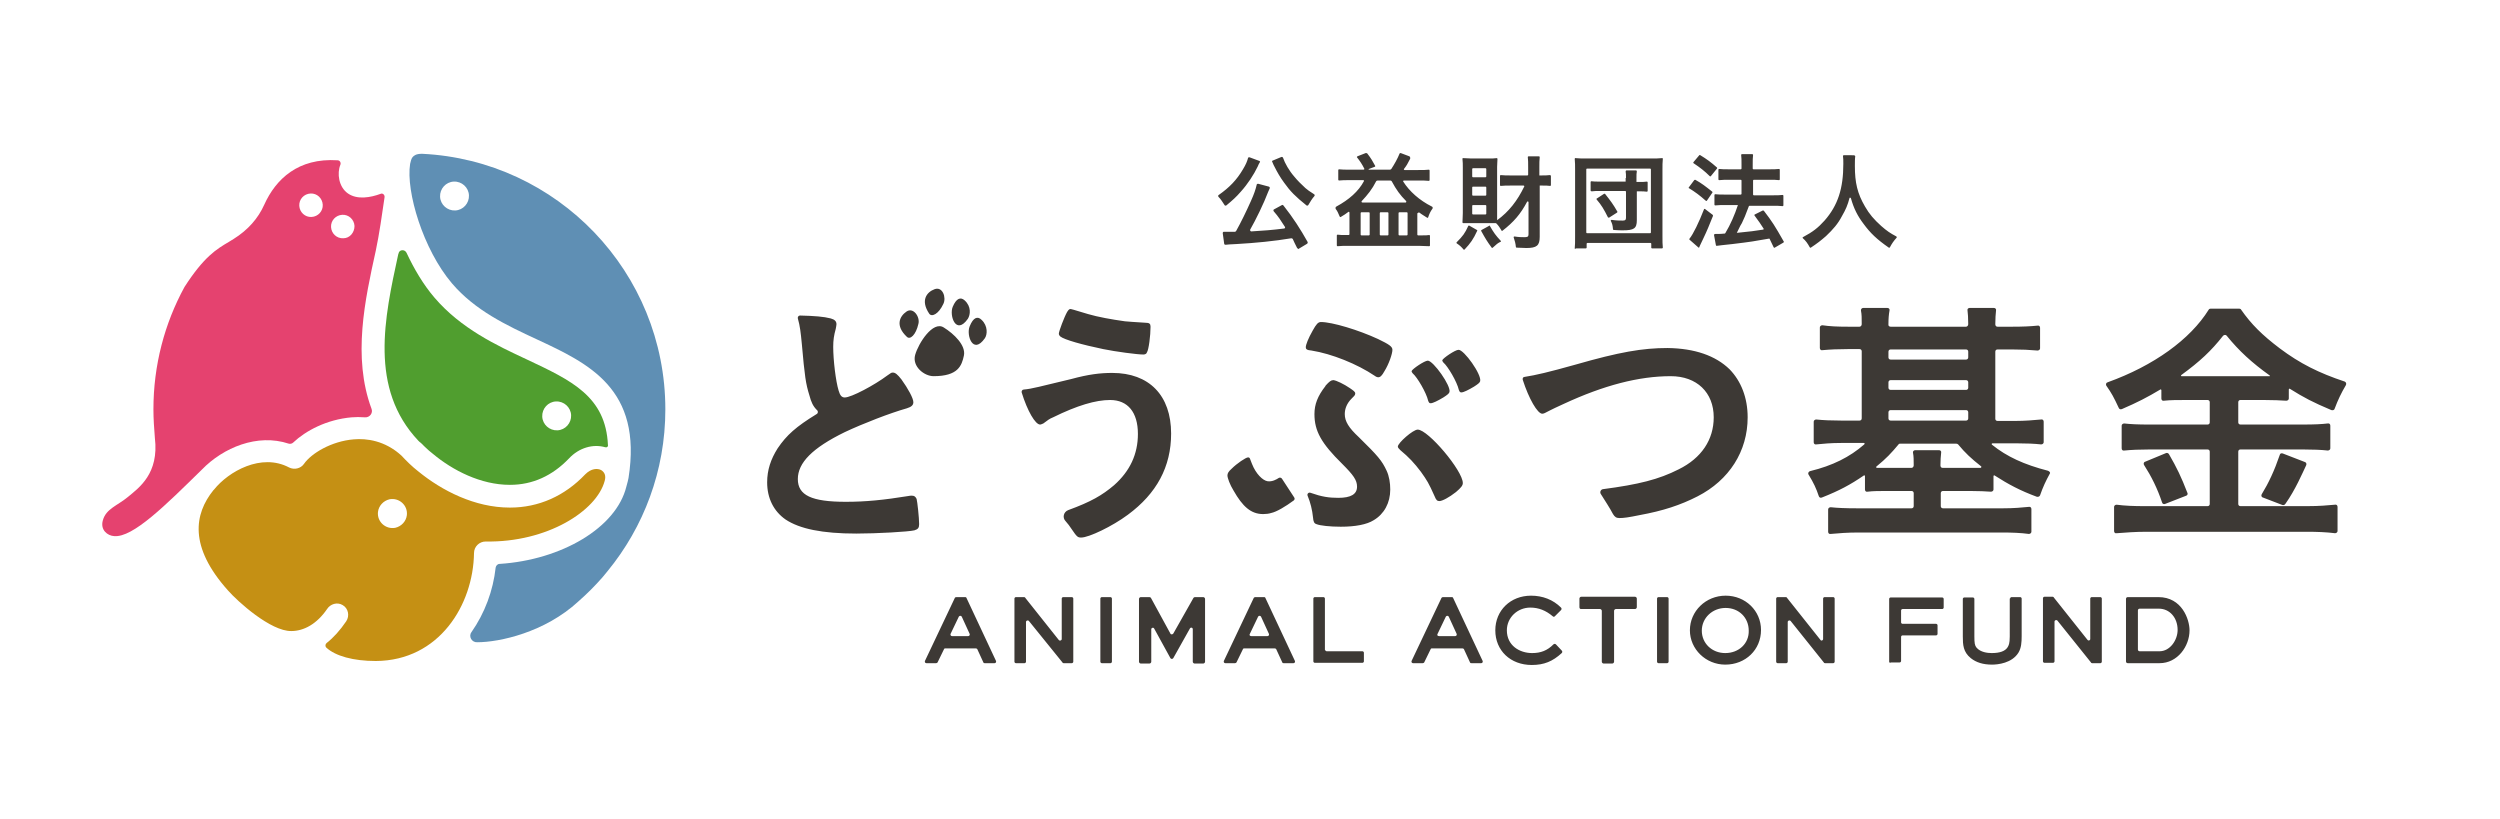
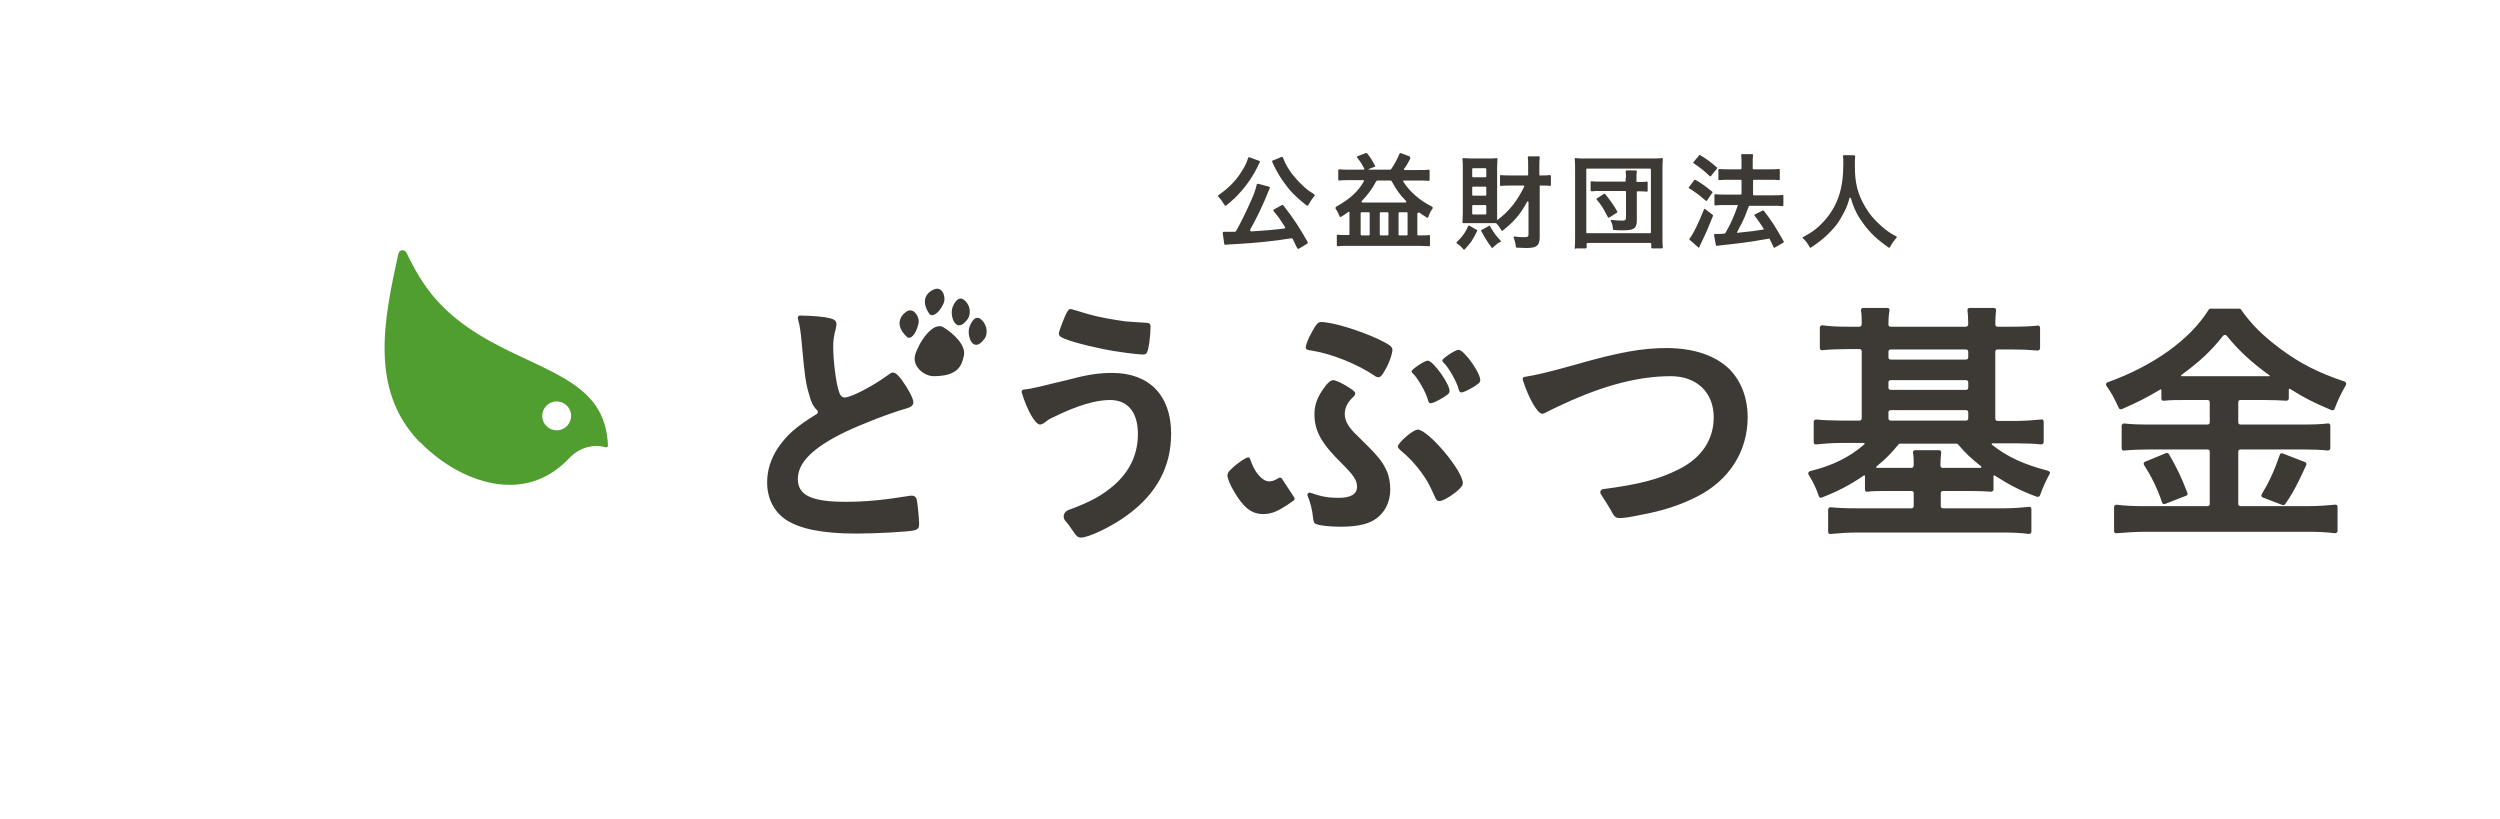
<svg xmlns="http://www.w3.org/2000/svg" version="1.1" x="0px" y="0px" viewBox="0 0 692.5 226.8" style="enable-background:new 0 0 692.5 226.8;" xml:space="preserve">
  <style type="text/css">
	.st0{fill:none;}
	.st1{fill:#509E2F;}
	.st2{fill:#C59014;}
	.st3{fill:#5F8FB4;}
	.st4{fill:#E5426F;}
	.st5{fill:#3D3935;}
	.st6{display:none;}
	.st7{display:inline;}
</style>
  <g id="RGB">
    <g>
      <rect x="0" class="st0" width="692.5" height="226.8" />
      <g>
        <g>
          <path class="st1" d="M115.9,122.1c0.2,0.2,0.4,0.4,0.7,0.6c0.7,0.7,1.4,1.4,2.2,2.1c0.4,0.3,0.7,0.6,1.1,0.9l0,0      c5.5,4.6,13.3,8.6,21.3,8.6c0,0,0.1,0,0.1,0c6.2,0,11.7-2.5,16.3-7.3c2.8-3,6.7-4.1,10.1-3.1c0.4,0.1,0.8-0.2,0.7-0.6      c-0.6-13.5-10.1-17.9-22.4-23.7c-8.6-4-18.3-8.6-25.6-17.1c-3.1-3.6-5.7-8-7.8-12.5c-0.5-1-2-0.9-2.2,0.2l-0.1,0.3      C106.5,88,102.2,107.6,115.9,122.1z M154,111.2c2.2-0.1,4.1,1.6,4.2,3.8c0.1,2.2-1.6,4.1-3.8,4.2c-2.2,0.1-4.1-1.6-4.2-3.8      C150.1,113.2,151.8,111.3,154,111.2z" />
-           <path class="st2" d="M134.5,150c17.1,0.3,30.8-8.5,33-16.8c0.4-1.4,0-2.4-1-3c-1-0.5-2.7-0.5-4.4,1.2c-5.7,6-12.9,9.2-20.8,9.2      c0,0-0.1,0-0.1,0c-9.7,0-18.8-4.7-25.3-10l0,0c-1.8-1.4-3.3-2.9-4.7-4.4c-4.6-4.2-9.7-4.8-13.2-4.5c-6.2,0.5-11.8,3.9-13.8,6.8      c-0.9,1.3-2.7,1.7-4.1,1c-7.7-4.1-16.8,1.1-20.8,6.1l-0.2,0.2c-5.3,6.6-6.8,15.6,4,27.7c2.7,3.1,11.9,11.4,17.6,11.3      c3.5,0,7.1-2,9.9-6.1c0.9-1.4,2.8-2,4.3-1.1c1.6,0.9,2,3,1,4.5c-1.7,2.5-3.5,4.5-5.4,6c-0.4,0.3-0.5,0.9-0.1,1.3      c2.5,2.3,7.4,3.7,13.7,3.7c17.6-0.1,27-15.6,27.2-29.9C131.3,151.4,132.8,150,134.5,150z M109.5,146.2c-2.7,0.5-5.1-1.7-4.8-4.4      c0.2-1.7,1.5-3.1,3.2-3.5c2.7-0.5,5.1,1.7,4.8,4.4C112.5,144.4,111.2,145.8,109.5,146.2z" />
-           <path class="st3" d="M168.3,158.2c10-12.2,16-27.8,16-44.8c0-38-29.9-69-67.4-70.8c-1.7,0-2.2,0.5-2.6,0.9c0,0,0,0,0,0      c0,0,0,0,0,0l0,0c-0.4,0.5-0.5,1.1-0.7,1.9c-1.2,7.6,3.6,23.7,11.6,33.1c6.4,7.5,15.1,11.6,23.5,15.5      c14.4,6.7,29.3,13.7,25.4,38.4c-0.1,0.5-0.3,1.4-0.6,2.4c-2.8,11.4-18,20.3-35.1,21.4c-0.6,0-1,0.5-1.1,1      c-0.7,6.4-3,12.6-6.7,17.9c-0.9,1.2,0.1,2.9,1.6,2.8c0,0,0,0,0,0c6.1,0,18.7-2.7,28-11.3c2.4-2.1,4.6-4.3,6.7-6.7      C167.2,159.5,168.3,158.2,168.3,158.2z M126.1,58.3c-2.2,0.1-4.1-1.6-4.2-3.8c-0.1-2.2,1.6-4.1,3.8-4.2c2.2-0.1,4.1,1.6,4.2,3.8      C130,56.3,128.3,58.2,126.1,58.3z" />
-           <path class="st4" d="M105.4,53.7c-2.7,1-6.4,1.7-9-0.1c-2.6-1.8-3.1-5.6-2.1-8c0.2-0.6-0.2-1.2-0.8-1.2      c-10.9-0.7-17.1,5.2-20.3,12.3c-1.7,3.8-4.5,7-8.5,9.5c-0.4,0.3-0.9,0.5-1.3,0.8c-3.4,2-6.9,4.1-12.3,12.5l0,0l0,0      c-5.5,10.1-8.6,21.6-8.6,33.9c0,2.7,0.2,5.3,0.4,7.9l0,0l0,0c1.2,9.9-4.4,13.8-7.4,16.3c-3,2.5-6.1,3.3-7,6.5      c-0.8,2.7,1.3,4.3,3.1,4.4c5.2,0.5,14.3-8.6,24.3-18.4l0,0c5.9-6.1,15.4-10.1,24.1-7.2c0.4,0.1,0.9,0,1.2-0.3      c3.5-3.3,9.3-6.4,16.2-7c1.1-0.1,2.4-0.1,3.7,0c1.3,0.1,2.3-1.2,1.8-2.4c-5.3-14.3-1.8-30.2,1.2-43.8c0.9-4.2,1.8-10.4,2.4-14.6      C106.7,54,106,53.4,105.4,53.7z M86.3,60.1c-1.8,0.1-3.3-1.3-3.4-3.1c-0.1-1.8,1.3-3.3,3.1-3.4c1.8-0.1,3.3,1.3,3.4,3.1      C89.5,58.5,88.1,60,86.3,60.1z M95.1,66c-1.8,0.1-3.3-1.3-3.4-3.1c-0.1-1.8,1.3-3.3,3.1-3.4c1.8-0.1,3.3,1.3,3.4,3.1      C98.2,64.4,96.9,66,95.1,66z" />
        </g>
        <g>
          <path class="st5" d="M348.9,44.6c0.1,0.1,0.2,0.2,0.1,0.3c-0.2,0.3-0.5,0.9-0.6,1.2c-1.1,2.3-2.8,4.9-4.7,7      c-1.3,1.5-2.2,2.3-4,3.8c-0.2,0.1-0.4,0.1-0.5-0.1c-0.6-0.9-1-1.6-1.7-2.3c-0.1-0.2-0.1-0.4,0.1-0.5c3-2.1,5-4.2,6.7-7.1      c0.8-1.3,1.2-2.3,1.4-3.1c0-0.2,0.3-0.3,0.5-0.2L348.9,44.6z M359.3,68.7c-0.6-1.2-0.9-1.8-1.2-2.5c-0.1-0.1-0.2-0.2-0.4-0.2      c-4.8,0.8-9.9,1.3-15.2,1.6c-1.8,0.1-2.3,0.1-3,0.2c-0.2,0-0.4-0.1-0.4-0.3l-0.4-2.9c0-0.2,0.1-0.4,0.3-0.4c0.5,0,1.1,0,1.7,0      c0.6,0,0.8,0,1.4,0c0.1,0,0.2-0.1,0.3-0.2c1.4-2.5,2.8-5.4,4.1-8.3c0.9-2,1.3-3.2,1.6-4.5c0-0.2,0.2-0.3,0.4-0.3l3,0.8      c0.2,0.1,0.3,0.3,0.2,0.5c-0.1,0.2-0.2,0.4-0.4,0.9c-1.2,3.2-3.5,7.9-5,10.5c-0.1,0.2,0.1,0.5,0.3,0.5c3.5-0.2,5.9-0.4,9.1-0.8      c0.2,0,0.4-0.3,0.2-0.5c-1.1-1.7-1.7-2.7-3.1-4.3c-0.1-0.2-0.1-0.4,0.1-0.5l2.2-1.2c0.1-0.1,0.3,0,0.4,0.1      c2.7,3.4,4.8,6.7,6.7,10.1c0.1,0.2,0,0.4-0.1,0.5l-2.5,1.5C359.6,68.9,359.4,68.8,359.3,68.7z M354.9,43.5      c0.2-0.1,0.4,0,0.5,0.2c0.5,1.5,1.7,3.6,3.1,5.2c0.9,1.1,1.9,2.1,3.1,3.2c0.7,0.6,1,0.8,2.4,1.7c0.2,0.1,0.2,0.4,0.1,0.5      c-0.7,0.8-1.1,1.5-1.7,2.5c-0.1,0.2-0.4,0.2-0.5,0.1c-3-2.4-4.5-3.9-6.2-6.3c-1.1-1.5-1.9-2.9-2.6-4.3c-0.1-0.1-0.5-1-0.7-1.5      c-0.1-0.1,0-0.3,0.1-0.3L354.9,43.5z M409.2,63.9c-1.1,2.4-1.9,3.5-3.5,5.2c-0.1,0.1-0.3,0.1-0.3,0c-0.6-0.7-1-1.1-1.9-1.7      c-0.1-0.1-0.1-0.2,0-0.3c1.7-1.7,2.3-2.5,3.2-4.5c0.1-0.1,0.2-0.2,0.3-0.1l2.1,1.2C409.2,63.7,409.2,63.8,409.2,63.9z       M418.5,51.4c-1,0-2,0-2.8,0.1c-0.1,0-0.2-0.1-0.2-0.2v-2.6c0-0.1,0.1-0.2,0.2-0.2c0.9,0.1,1.7,0.1,2.8,0.1h4.6      c0.1,0,0.2-0.1,0.2-0.2v-2.1c0-1.2,0-2-0.1-2.8c0-0.1,0.1-0.2,0.2-0.2h2.9c0.1,0,0.2,0.1,0.2,0.2c-0.1,0.9-0.1,1.7-0.1,2.8v2.3      h0.5c1,0,1.7,0,2.4-0.1c0.1,0,0.3,0.1,0.3,0.2v2.6c0,0.1-0.1,0.2-0.2,0.2c-0.6-0.1-1.3-0.1-2.3-0.1h-0.6v14.2      c0,2.4-0.8,3.1-3.7,3.1c-0.6,0-1.9-0.1-2.7-0.1c-0.1,0-0.2-0.1-0.2-0.2c-0.1-1-0.3-1.7-0.6-2.6c-0.1-0.2,0.1-0.3,0.2-0.3      c1.2,0.2,2.1,0.2,2.7,0.2c0.9,0,1.2-0.1,1.2-0.8v-8.9c0-0.2-0.3-0.3-0.4-0.1c-1.8,3.4-3.7,5.6-6.8,8c-0.1,0.1-0.3,0.1-0.3-0.1      c-0.5-0.8-0.8-1.3-1.4-1.9c0,0-0.1-0.1-0.2-0.1c-0.4,0-1,0-1.6,0h-5.6c-0.9,0-1.3,0-1.8,0c-0.1,0-0.2-0.1-0.2-0.2      c0-0.6,0.1-1.6,0.1-2.6V46.4c0-1,0-1.4-0.1-2.4c0-0.1,0.1-0.3,0.2-0.2c0.8,0,1.5,0.1,2.2,0.1h4.9c0.9,0,1.6,0,2.2-0.1      c0.1,0,0.2,0.1,0.2,0.2c0,0.6-0.1,1.4-0.1,2.2v13.4c0,0.7,0,0.9,0,1.4c3.3-2.4,5.6-5.4,7.5-9.3c0.1-0.1,0-0.3-0.2-0.3H418.5z       M408,49.1h3.5c0.1,0,0.2-0.1,0.2-0.2v-2.1c0-0.1-0.1-0.2-0.2-0.2H408c-0.1,0-0.2,0.1-0.2,0.2v2.1C407.8,49,407.9,49.1,408,49.1      z M408,54.2h3.5c0.1,0,0.2-0.1,0.2-0.2v-2.1c0-0.1-0.1-0.2-0.2-0.2H408c-0.1,0-0.2,0.1-0.2,0.2V54      C407.8,54.1,407.9,54.2,408,54.2z M408,59.4h3.5c0.1,0,0.2-0.1,0.2-0.2V57c0-0.1-0.1-0.2-0.2-0.2H408c-0.1,0-0.2,0.1-0.2,0.2      v2.2C407.8,59.3,407.9,59.4,408,59.4z M412.7,62.6c1.1,1.9,1.6,2.6,3,4.1c0.1,0.1,0.1,0.3-0.1,0.3c-0.8,0.4-1,0.6-2.1,1.6      c-0.1,0.1-0.3,0.1-0.3,0c-1.2-1.6-1.8-2.6-2.9-4.6c-0.1-0.1,0-0.2,0.1-0.3l2-1.1C412.6,62.4,412.7,62.5,412.7,62.6z M436.4,69      c-0.1,0-0.2-0.1-0.2-0.2c0.1-0.8,0.1-1.8,0.1-3.5V47.1c0-1.2,0-2.2-0.1-3.1c0-0.1,0.1-0.3,0.2-0.2c0.9,0.1,1.8,0.1,3.1,0.1h17.8      c1.3,0,2.2,0,3.1-0.1c0.1,0,0.3,0.1,0.2,0.2c-0.1,1-0.1,1.8-0.1,3.1v18.1c0,1.6,0,2.6,0.1,3.4c0,0.1-0.1,0.2-0.2,0.2h-2.8      c-0.1,0-0.2-0.1-0.2-0.2v-1.1c0-0.1-0.1-0.2-0.2-0.2h-17.5c-0.1,0-0.2,0.1-0.2,0.2v1.1c0,0.1-0.1,0.2-0.2,0.2H436.4z       M439.6,64.6h17.5c0.1,0,0.2-0.1,0.2-0.2V46.9c0-0.1-0.1-0.2-0.2-0.2h-17.5c-0.1,0-0.2,0.1-0.2,0.2v17.5      C439.4,64.5,439.5,64.6,439.6,64.6z M450.4,49.3c0-0.9,0-1.3-0.1-1.8c0-0.1,0.1-0.3,0.2-0.3h2.7c0.1,0,0.2,0.1,0.2,0.3      c-0.1,0.5-0.1,0.9-0.1,1.8v1.1h0.8c0.8,0,1.5,0,2.1-0.1c0.1,0,0.2,0.1,0.2,0.2v2.4c0,0.1-0.1,0.2-0.2,0.2      c-0.6-0.1-1.3-0.1-2.1-0.1h-0.7v8c0,2.3-0.8,2.8-3.9,2.8c-0.7,0-0.9,0-2.5-0.1c-0.1,0-0.2-0.1-0.2-0.2c-0.1-1.1-0.2-1.5-0.6-2.3      c-0.1-0.2,0.1-0.3,0.2-0.3c1.4,0.2,2.3,0.2,3.1,0.2c0.7,0,0.9-0.2,0.9-0.8v-7.2c0-0.1-0.1-0.2-0.2-0.2h-6.9c-1,0-1.8,0-2.4,0.1      c-0.1,0-0.3-0.1-0.3-0.2v-2.4c0-0.1,0.1-0.2,0.2-0.2c0.6,0.1,1.2,0.1,2.4,0.1h7.1V49.3z M445.4,60.2c-1.1-2.2-1.8-3.4-3.1-4.9      c-0.1-0.1-0.1-0.3,0-0.3l2-1.3c0.1-0.1,0.2,0,0.3,0c1.5,1.9,2.2,2.8,3.4,4.9c0.1,0.1,0,0.2-0.1,0.3l-2.2,1.4      C445.7,60.3,445.5,60.3,445.4,60.2z M513.7,43.1c0.1,0,0.2,0.1,0.2,0.2c-0.1,0.6-0.1,1.8-0.1,2.7c0,4.6,0.7,7.6,2.8,11.2      c1.2,2.1,2.5,3.6,4.5,5.4c1.6,1.4,2.5,2,4.2,2.9c0.1,0.1,0.1,0.2,0.1,0.3c-0.9,1-1.3,1.6-1.9,2.7c-0.1,0.1-0.2,0.2-0.3,0.1      c-3.3-2.3-5.1-4-7-6.6c-1.6-2.1-2.7-4.2-3.5-7.1c-0.1-0.2-0.4-0.2-0.4,0c-0.5,1.9-1,3.1-2.1,5c-1.1,2.1-2.4,3.6-4.4,5.5      c-1.5,1.3-2.4,2-4.2,3.2c-0.1,0.1-0.2,0-0.3-0.1c-0.6-1.1-1.1-1.8-1.9-2.5c-0.1-0.1-0.1-0.3,0-0.3c2.8-1.5,4.2-2.6,6-4.6      c3.7-4.2,5.2-8.9,5.2-15.7c0-1,0-1.5-0.1-2.2c0-0.1,0.1-0.2,0.2-0.2H513.7z M469.1,45.2c-0.1-0.1-0.1-0.2,0-0.3l1.6-1.9      c0.1-0.1,0.2-0.1,0.3,0c1.8,1.1,2.9,1.9,4.6,3.4c0.1,0.1,0.1,0.2,0,0.3l-1.7,2.1c-0.1,0.1-0.2,0.1-0.3,0      C472.2,47.4,470.9,46.4,469.1,45.2z M467.8,51.9l1.5-2c0.1-0.1,0.2-0.1,0.3-0.1c1.8,1,2.8,1.8,4.7,3.3c0.1,0.1,0.1,0.2,0,0.3      l-1.5,2.2c-0.1,0.1-0.2,0.1-0.3,0c-1.7-1.5-2.9-2.4-4.7-3.5C467.8,52.2,467.7,52,467.8,51.9z M474.4,59.5      c0.1,0.1,0.1,0.2,0.1,0.3c-1,2.5-1.6,4-2.7,6.3c-0.5,1-0.5,1-0.9,1.9c-0.1,0.3-0.2,0.4-0.2,0.5c0,0,0,0,0,0      c-0.1,0.2-0.2,0.1-0.3,0l-2.4-2.1c-0.1-0.1-0.1-0.2,0-0.3c1-1.2,2.6-4.5,4-8.1c0-0.1,0.2-0.2,0.3-0.1L474.4,59.5z M481.1,64.5      c3.3-0.3,5.5-0.6,7.3-0.9c0.1,0,0.2-0.2,0.1-0.3c-0.7-1.1-1.3-2-2.5-3.6c-0.1-0.1,0-0.3,0.1-0.3l2.2-1.1c0.1,0,0.2,0,0.3,0.1      c2.3,3,3,4.1,5.5,8.5c0.1,0.1,0,0.2-0.1,0.3l-2.4,1.4c-0.1,0.1-0.2,0-0.3-0.1c-0.5-1-0.7-1.4-1.1-2.3c0-0.1-0.1-0.1-0.2-0.1      c-3.9,0.7-5.1,0.9-10.1,1.5c-2.9,0.3-3.6,0.4-4.4,0.5c-0.1,0-0.2-0.1-0.2-0.2l-0.5-2.7c-0.1-0.4,0.3-0.4,0.6-0.4l0,0      c0.1,0,0.2,0,0.3,0c0.5,0,1.2,0,2-0.1c0.1,0,0.1,0,0.2-0.1c1.5-2.5,2.6-5.1,3.5-7.8H478c-1.1,0-2,0-2.9,0.1      c-0.1,0-0.2-0.1-0.2-0.2v-2.7c0-0.1,0.1-0.2,0.2-0.2c0.8,0.1,1.6,0.1,2.9,0.1h4.2c0.1,0,0.2-0.1,0.2-0.2V50      c0-0.1-0.1-0.2-0.2-0.2h-3.2c-1,0-1.9,0-2.8,0.1c-0.1,0-0.2-0.1-0.2-0.2V47c0-0.1,0.1-0.2,0.2-0.2c0.7,0.1,1.6,0.1,2.8,0.1h3.2      c0.1,0,0.2-0.1,0.2-0.2v-1c0-1.4,0-2.1-0.1-2.8c0-0.1,0.1-0.2,0.2-0.2h2.9c0.1,0,0.2,0.1,0.2,0.2c-0.1,0.8-0.1,1.4-0.1,2.8v1      c0,0.1,0.1,0.2,0.2,0.2h4.4c1.1,0,1.9,0,2.7-0.1c0.1,0,0.2,0.1,0.2,0.2v2.7c0,0.1-0.1,0.2-0.2,0.2c-0.7-0.1-1.5-0.1-2.6-0.1      h-4.4c-0.1,0-0.2,0.1-0.2,0.2v3.9c0,0.1,0.1,0.2,0.2,0.2h5.3c1.1,0,1.9,0,2.7-0.1c0.1,0,0.2,0.1,0.2,0.2v2.7      c0,0.1-0.1,0.2-0.2,0.2c-0.8-0.1-1.8-0.1-2.7-0.1h-6.5c-0.1,0-0.2,0.1-0.2,0.2c-1.1,2.9-1.1,2.9-1.9,4.6      C482.4,61.9,481.9,62.8,481.1,64.5z M393.2,58.9c0.6,0.5,1.2,0.8,2.1,1.4c0.1,0.1,0.3,0,0.3-0.1c0.3-0.9,0.6-1.6,1.2-2.4      c0.1-0.2,0.1-0.5-0.2-0.6c-3.4-1.7-6.2-4.2-7.9-6.9c-0.1-0.1,0-0.3,0.2-0.3h3.9c1.2,0,2.2,0,3,0.1c0.1,0,0.2-0.1,0.2-0.2v-2.7      c0-0.1-0.1-0.2-0.2-0.2c-0.7,0.1-1.6,0.1-3,0.1l-3.7,0c-0.2,0-0.3-0.2-0.2-0.3c0.7-0.9,1-1.4,1.7-2.8c0.1-0.2,0-0.6-0.2-0.7      l-2.4-0.9c-0.1,0-0.2,0-0.3,0.1c-0.6,1.5-1.4,2.9-2.3,4.3c-0.1,0.1-0.2,0.2-0.4,0.2h-5.8c-0.1,0-0.2-0.1,0-0.2l0,0l1.6-0.6      c0.1,0,0.2-0.2,0.1-0.3c-0.7-1.3-1.1-2-2.1-3.3c-0.1-0.2-0.3-0.2-0.5-0.2l-2.3,0.9c-0.1,0.1-0.2,0.2-0.1,0.3      c0.8,1,1.4,1.9,2,3.1c0.1,0.1,0,0.3-0.2,0.3l-3.7,0c-1.4,0-2.3,0-3.1-0.1c-0.1,0-0.2,0.1-0.2,0.2v2.7c0,0.1,0.1,0.2,0.2,0.2      c0.8-0.1,1.8-0.1,3.1-0.1h3.6c0.2,0,0.3,0.2,0.2,0.3c-1.5,2.8-4.1,5.1-7.6,7c-0.3,0.1-0.3,0.5-0.2,0.7c0.5,0.6,0.7,1.2,1.1,2.1      c0.1,0.1,0.2,0.2,0.3,0.1c0.9-0.5,1.4-0.9,2.1-1.4c0.1-0.1,0.3,0,0.3,0.2v6c0,0.1-0.1,0.2-0.2,0.2h-1.1c-0.7,0-1.4,0-2-0.1      c-0.1,0-0.2,0.1-0.2,0.2V68c0,0.1,0.1,0.2,0.2,0.2c0.9-0.1,1.9-0.1,2.9-0.1h19.7c1,0,1.9,0.1,2.8,0.1c0.1,0,0.2-0.1,0.2-0.2      v-2.7c0-0.1-0.1-0.2-0.2-0.2c-0.5,0.1-1.1,0.1-2.1,0.1h-1c-0.1,0-0.2-0.1-0.2-0.2v-5.9C392.8,58.9,393,58.8,393.2,58.9z       M377.2,55.7c1.6-1.7,2.9-3.3,4-5.5c0.1-0.1,0.2-0.2,0.4-0.2h3.5c0.2,0,0.3,0.1,0.4,0.2c1.3,2.4,2.3,3.8,4,5.5      c0.1,0.1,0,0.4-0.1,0.4h-12C377.1,56.1,377.1,55.8,377.2,55.7z M379.4,65c0,0.1-0.1,0.2-0.2,0.2h-2.1c-0.1,0-0.2-0.1-0.2-0.2v-6      c0-0.1,0.1-0.2,0.2-0.2h2.1c0.1,0,0.2,0.1,0.2,0.2V65z M384.6,65c0,0.1-0.1,0.2-0.2,0.2h-2c-0.1,0-0.2-0.1-0.2-0.2v-6      c0-0.1,0.1-0.2,0.2-0.2h2c0.1,0,0.2,0.1,0.2,0.2V65z M389.9,65c0,0.1-0.1,0.2-0.2,0.2h-2.1c-0.1,0-0.2-0.1-0.2-0.2v-6      c0-0.1,0.1-0.2,0.2-0.2h2.1c0.1,0,0.2,0.1,0.2,0.2V65z M253.9,138.2c0.2,0.7,0.7,5.2,0.7,7c0,1-0.3,1.4-1.3,1.7      c-1.6,0.4-10.5,0.9-16.1,0.9c-9.4,0-15.7-1.3-19.6-3.9c-3.3-2.3-5.1-5.9-5.1-10.3c0-3.4,1-6.4,2.9-9.4c2.5-3.7,5.1-6,10.8-9.5      c0.4-0.2,0.5-0.8,0.1-1.1c-1.1-1.1-1.6-2.2-2.1-4.1c-1-3.2-1.3-5.2-2.1-14.3c-0.3-3.1-0.5-4.9-1.1-7c-0.1-0.4,0.2-0.8,0.6-0.8      c4,0.1,6.6,0.3,8.5,0.8c1.1,0.3,1.6,0.8,1.6,1.6c0,0.3-0.1,0.7-0.2,1.3c-0.5,1.8-0.7,3.1-0.7,5c0,3.6,0.7,9.5,1.5,12.1      c0.4,1.4,0.9,1.9,1.7,1.9c1.8,0,8.2-3.4,11.8-6.1c1-0.7,1.1-0.8,1.5-0.8c0.7,0,1.3,0.5,2.4,1.9c1.8,2.5,3.3,5.2,3.3,6.3      c0,0.8-0.5,1.3-1.8,1.7c-4.6,1.3-12.1,4.2-17.2,6.6c-9,4.4-13,8.5-13,13c0,4.5,3.8,6.3,13.3,6.3c5.5,0,10.5-0.5,17.3-1.6      c0.3-0.1,0.8-0.1,1-0.1C253.3,137.3,253.6,137.6,253.9,138.2z M324.4,120.1c0,9.2-4,16.6-12,22.5c-4.3,3.2-10.8,6.3-12.9,6.3      c-1,0-1.2-0.2-2.7-2.4c-0.5-0.8-1-1.4-1.6-2.1c-1-1-0.6-2.6,0.7-3.1c6.3-2.3,9.4-4.1,12.7-6.9c4.4-3.9,6.6-8.6,6.6-14.2      c0-6-2.8-9.4-7.7-9.4c-4,0-9.1,1.5-15.8,4.8c-1,0.4-1.5,0.8-2.7,1.7c-0.3,0.1-0.6,0.3-0.9,0.3c-1.3,0-3.5-3.7-5.1-8.9      c-0.1-0.4,0.2-0.8,0.6-0.8c2.3-0.2,4.3-0.8,13.1-2.9c4.8-1.3,8-1.7,11.4-1.7C318.3,103.3,324.4,109.5,324.4,120.1z M293.7,93.2      c-0.2-0.2-0.4-0.4-0.4-0.8c0-0.6,1.5-4.6,2.3-6c0.5-0.8,0.7-0.8,1-0.8c0.2,0,0.4,0.1,4.8,1.4c2.7,0.8,6.6,1.5,10.2,2      c1.5,0.1,2,0.2,5.7,0.4c1.1,0,1.4,0.3,1.4,1.1c0,2.4-0.5,6.4-1,7.1c-0.1,0.4-0.5,0.6-1,0.6c-1.7,0-7.7-0.8-11.1-1.5      C299.8,95.5,294.8,94.1,293.7,93.2z M385.7,96.9c0,1.1-1,4-2.2,5.9c-0.7,1.3-1.2,1.7-1.7,1.7c-0.3,0-0.6-0.1-1-0.4      c-4.9-3.3-11.9-6.1-17.5-7c-1.3-0.1-1.6-0.4-1.6-0.9c0-0.7,0.7-2.5,1.9-4.6c1-1.8,1.5-2.4,2.3-2.4c3.1,0,10.4,2.2,15.8,4.7      C384.8,95.4,385.7,96,385.7,96.9z M384.1,130.4c0.7,1.5,1,3.4,1,5.2c0,3.7-1.7,6.8-4.6,8.5c-1.9,1.2-5.1,1.8-9.1,1.8      c-3,0-5.7-0.3-6.7-0.7c-0.7-0.2-0.9-0.7-1-1.9c-0.2-2-0.7-4.1-1.5-6c-0.2-0.5,0.3-1,0.8-0.8c3.1,1.1,5.1,1.4,7.7,1.4      c3.5,0,5.2-1,5.2-3.1c0-1.8-1-3.2-4.1-6.3c-5.8-5.7-7.7-9.1-7.7-13.8c0-2.7,0.9-5,3-7.7c0-0.1,0.1-0.1,0.1-0.2      c1-1.1,1.5-1.5,2.1-1.5c0,0,0.1,0,0.1,0c0.8,0.1,2.9,1.1,4.5,2.2c1,0.7,1.5,1,1.5,1.5c0,0.5-0.4,0.8-1,1.4      c-1.3,1.3-1.9,2.8-1.9,4.3c0,2,1.1,3.8,3.9,6.4C381.7,126.3,382.8,127.6,384.1,130.4z M405.2,133.8c0,0.7-0.5,1.3-1.9,2.5      c-1.9,1.5-3.8,2.5-4.6,2.5c-0.6,0-0.9-0.3-1.3-1.3c-1.7-3.8-2.1-4.4-3.8-6.8c-1.8-2.4-3.4-4.1-5.7-6c-0.4-0.4-0.7-0.7-0.7-1      c0-1,4.2-4.7,5.5-4.7C395.6,119,405.2,130.4,405.2,133.8z M479.1,102.3c3.2,3.3,5,7.9,5,13.3c0,9.4-5.1,17.4-13.9,21.9      c-4.7,2.4-9.5,4-16.1,5.2c-2.9,0.6-4.3,0.8-5.5,0.8c-0.9,0-1.3-0.3-1.8-1.1c-1-1.9-2.1-3.5-3.4-5.6c-0.3-0.5,0-1.2,0.6-1.3      c9.9-1.3,15.5-2.7,21-5.5c6.3-3.1,9.7-8.2,9.7-14.4c0-6.9-4.7-11.4-11.9-11.4c-8.8,0-18.5,2.5-29.7,7.7c-2,0.9-3,1.4-3.8,1.8      c-1.3,0.7-1.7,0.9-2.1,0.9c-1.3,0-3.7-4.1-5.4-9.4c-0.1-0.4,0.1-0.8,0.5-0.8c3.2-0.5,6.6-1.3,14.1-3.4      c12.2-3.5,18.6-4.6,25.5-4.6C469.4,96.5,475.2,98.5,479.1,102.3z M567.3,130.4c-6.6-1.7-11.4-3.9-15.5-7.2      c-0.2-0.1-0.1-0.4,0.1-0.4h6.6c2.8,0,5,0.1,6.9,0.3c0.4,0,0.7-0.3,0.7-0.6v-5.7c0-0.4-0.3-0.7-0.7-0.6c-2.1,0.2-4.6,0.4-7.1,0.4      h-5c-0.4,0-0.6-0.3-0.6-0.6V97.4c0-0.4,0.3-0.6,0.6-0.6h4.1c2.6,0,4.8,0.1,7,0.3c0.4,0,0.7-0.3,0.7-0.6l0-5.7      c0-0.4-0.3-0.7-0.7-0.6c-1.9,0.2-4.1,0.3-7,0.3l-4.1,0c-0.4,0-0.6-0.3-0.6-0.7c0-1.7,0.1-2.7,0.2-3.8c0.1-0.4-0.2-0.7-0.6-0.7      h-6.7c-0.4,0-0.7,0.3-0.6,0.7c0.1,0.9,0.2,1.9,0.2,3.8c0,0.4-0.3,0.7-0.6,0.7l-20.9,0c-0.4,0-0.7-0.3-0.6-0.7      c0-1.6,0.1-2.7,0.3-3.8c0.1-0.4-0.2-0.7-0.6-0.7h-6.7c-0.4,0-0.7,0.4-0.6,0.8c0.2,1,0.2,1.9,0.2,3.7c0,0.4-0.3,0.7-0.6,0.7      l-3.2,0c-2.9,0-5.1-0.1-7.1-0.4c-0.4,0-0.7,0.3-0.7,0.6l0,5.7c0,0.4,0.3,0.7,0.7,0.6c2.2-0.2,4.4-0.3,7.1-0.3h3.2      c0.4,0,0.6,0.3,0.6,0.6v18.6c0,0.4-0.3,0.6-0.6,0.6h-5.1c-2.7,0-5-0.1-6.9-0.3c-0.4,0-0.7,0.3-0.7,0.6l0,5.7      c0,0.4,0.3,0.7,0.7,0.6c2-0.2,4.1-0.4,6.9-0.4h6.3c0.2,0,0.3,0.2,0.1,0.4c-4,3.5-8.8,5.9-15,7.4c-0.4,0.1-0.7,0.6-0.4,1      c1.4,2.3,2.1,3.8,2.8,5.9c0.1,0.4,0.5,0.6,0.9,0.4c4.8-1.9,7.8-3.5,11.6-6.1c0.1-0.1,0.3,0,0.3,0.2l0,3.7c0,0.4,0.3,0.7,0.7,0.6      c1.6-0.2,3.2-0.2,5.8-0.2h6.4c0.4,0,0.6,0.3,0.6,0.6v3.6c0,0.4-0.3,0.6-0.6,0.6h-15.1c-3.2,0-5.5-0.1-7.3-0.3      c-0.4,0-0.7,0.3-0.7,0.6v6.2c0,0.4,0.3,0.7,0.7,0.6c2.2-0.2,4.6-0.4,7.8-0.4h39.3c3.2,0,5.6,0.1,7.8,0.4c0.4,0,0.7-0.3,0.7-0.6      v-6.3c0-0.4-0.3-0.7-0.7-0.6c-2,0.2-4.2,0.4-7.2,0.4h-16.6c-0.4,0-0.6-0.3-0.6-0.6v-3.6c0-0.4,0.3-0.6,0.6-0.6h7.5      c2.7,0,4.1,0.1,5.8,0.2c0.4,0,0.7-0.3,0.7-0.6l0-3.7c0-0.2,0.2-0.3,0.3-0.2c3.9,2.5,7.1,4.2,11.7,5.9c0.4,0.1,0.8-0.1,0.9-0.4      c0.8-2.3,1.6-4,2.7-6C568,131,567.8,130.6,567.3,130.4z M523.1,97.4c0-0.4,0.3-0.6,0.6-0.6h20.9c0.4,0,0.6,0.3,0.6,0.6V99      c0,0.4-0.3,0.6-0.6,0.6h-20.9c-0.4,0-0.6-0.3-0.6-0.6V97.4z M523.1,105.9c0-0.4,0.3-0.6,0.6-0.6h20.9c0.4,0,0.6,0.3,0.6,0.6v1.5      c0,0.4-0.3,0.6-0.6,0.6h-20.9c-0.4,0-0.6-0.3-0.6-0.6V105.9z M523.1,114.2c0-0.4,0.3-0.6,0.6-0.6h20.9c0.4,0,0.6,0.3,0.6,0.6      v1.7c0,0.4-0.3,0.6-0.6,0.6h-20.9c-0.4,0-0.6-0.3-0.6-0.6V114.2z M548.6,129.6c-0.7,0-10.5,0-10.5,0c-0.4,0-0.6-0.3-0.6-0.7      c0-1.5,0.1-2.4,0.2-3.5c0.1-0.4-0.2-0.7-0.6-0.7h-6.6c-0.4,0-0.7,0.4-0.6,0.7c0.2,1,0.2,2,0.2,3.5c0,0.4-0.3,0.7-0.6,0.7      c0,0-8.7,0-9.6,0c-0.2,0-0.3-0.3-0.1-0.4c2.7-2.2,4.1-3.7,6.1-6.1c0.1-0.2,0.3-0.2,0.5-0.2h15.5c0.2,0,0.4,0.1,0.5,0.2      c2,2.4,3.6,3.9,6.4,6.1C548.9,129.3,548.8,129.6,548.6,129.6z M257.4,86.9c-2.5-3.7-0.7-6,1.5-6.8c2.2-0.8,3.3,2.3,2.4,4.1      C260,87,258.1,87.9,257.4,86.9z M268.1,88.3c-3.3,4.7-5.2-0.9-4.2-3.3c1-2.4,2.2-2.8,3.3-1.8C269.1,84.9,268.8,87.2,268.1,88.3z       M271.9,88.6c1.8,1.7,1.6,4.1,0.9,5.1c-3.3,4.7-5.2-0.9-4.2-3.3C269.6,87.9,270.8,87.5,271.9,88.6z M267,98.5      c-0.6,2.8-1.6,5.7-8.4,5.7c-2.6,0-6-2.7-5.1-5.9c0.9-3.2,4.9-9.5,7.9-7.6C264.3,92.5,267.6,95.7,267,98.5z M251.2,93.3      c-3.3-3.1-2-5.7-0.1-7c1.9-1.3,3.8,1.5,3.3,3.4C253.7,92.8,252.1,94.2,251.2,93.3z M391.3,103.4c-0.2-0.3-0.3-0.4-0.3-0.6      c0.2-0.6,3.6-2.9,4.5-2.9c1.5,0,6.5,7,6,8.7c-0.1,0.4-0.6,0.8-1.7,1.5c-1.5,0.9-2.9,1.6-3.5,1.6c-0.4,0-0.5-0.2-0.7-0.7      C395.1,108.8,392.6,104.5,391.3,103.4z M410,105.6c-0.1,0.4-0.6,0.8-1.7,1.5c-1.5,0.9-2.9,1.6-3.5,1.6c-0.4,0-0.5-0.2-0.7-0.7      c-0.5-2.2-3-6.5-4.3-7.6c-0.2-0.3-0.3-0.4-0.3-0.6c0.2-0.6,3.6-2.9,4.5-2.9C405.5,96.8,410.5,103.8,410,105.6z M632.3,125.6      l6.2,2.4c0.3,0.1,0.5,0.5,0.3,0.9c-1,2.1-3,6.8-5.7,10.6c-0.3,0.5-0.7,0.5-1.1,0.3l-5.2-2c-0.4-0.1-0.5-0.6-0.3-0.9      c1.9-3.1,3.5-6.5,5-10.9C631.6,125.6,631.9,125.5,632.3,125.6z M605.6,137.3l-5.9,2.3c-0.3,0.1-0.7,0-0.8-0.4      c-1.3-3.9-3-7.3-5-10.4c-0.2-0.3-0.1-0.8,0.3-0.9l5.8-2.4c0.3-0.1,0.6,0,0.8,0.3c2.2,3.8,3.4,6.3,5.1,10.7      C606.1,136.8,605.9,137.2,605.6,137.3z M627.1,110.8c2.6,0,4.6,0.1,6.2,0.2c0.4,0,0.7-0.3,0.7-0.6l0-2.5c0-0.2,0.2-0.3,0.3-0.2      c4,2.5,6.3,3.7,11.5,5.9c0.4,0.1,0.8,0,0.9-0.4c0.9-2.4,1.8-4.3,3.1-6.5c0.2-0.4,0.1-0.8-0.3-1c-7.2-2.4-12.4-5-18-9.2      c-4.9-3.7-7.9-6.7-10.7-10.7c-0.1-0.2-0.3-0.3-0.5-0.3l-8,0c-0.2,0-0.4,0.1-0.5,0.3c-5.1,8.2-15.2,15.5-28,20.1      c-0.4,0.1-0.6,0.6-0.3,1c1.4,2,2,3.1,3.4,6.1c0.1,0.3,0.5,0.5,0.9,0.3c4.2-1.8,7.1-3.3,10.6-5.4c0.1-0.1,0.3,0,0.3,0.2v2.3      c0,0.4,0.3,0.7,0.7,0.6c1.8-0.2,3.8-0.2,6.2-0.2h5.9c0.4,0,0.6,0.3,0.6,0.6v5.6c0,0.4-0.3,0.6-0.6,0.6h-16.1      c-3.2,0-5.2-0.1-7-0.3c-0.4,0-0.7,0.3-0.7,0.6l0,6.3c0,0.4,0.3,0.7,0.7,0.6c2-0.2,4.3-0.3,7-0.3h16.1c0.4,0,0.6,0.3,0.6,0.6      v14.5c0,0.4-0.3,0.6-0.6,0.6h-17.2c-3.3,0-5.7-0.1-8-0.4c-0.4,0-0.7,0.3-0.7,0.6v6.7c0,0.4,0.3,0.7,0.7,0.6      c2.6-0.2,5.2-0.4,8.1-0.4H639c2.8,0,5.4,0.1,7.8,0.4c0.4,0,0.7-0.3,0.7-0.6v-6.7c0-0.4-0.3-0.7-0.7-0.6      c-2.1,0.2-4.4,0.4-7.6,0.4h-18.6c-0.4,0-0.6-0.3-0.6-0.6v-14.5c0-0.4,0.3-0.6,0.6-0.6h17.2c2.9,0,5.2,0.1,7,0.3      c0.4,0,0.7-0.3,0.7-0.6l0-6.3c0-0.4-0.3-0.7-0.7-0.6c-1.7,0.2-3.6,0.3-6.9,0.3h-17.3c-0.4,0-0.6-0.3-0.6-0.6v-5.6      c0-0.4,0.3-0.6,0.6-0.6H627.1z M605.4,104.2h-1.1c-0.2,0-0.2-0.1-0.1-0.3c0,0,0,0,0,0c5.2-3.8,8.3-6.7,11.6-10.9      c0.3-0.3,0.8-0.3,1,0c3.4,4.2,7,7.5,11.9,11c0,0,0,0,0,0c0.1,0.1,0.1,0.2,0,0.2c-0.6,0-0.9,0-1.4,0H605.4z M352.1,142.1      C352,142.1,352,142.1,352.1,142.1c-0.6,0.2-1.4,0.3-2.2,0.3c-3.4,0-5.7-2.1-8.2-6.5c-1-1.6-1.7-3.5-1.7-4.2      c0-0.6,0.3-1.1,1.2-1.9c1.4-1.4,3.9-3.1,4.5-3.1c0.6,0,0.5,0.4,1.1,1.8c1.1,2.8,3,4.6,4.3,4.8c1.3,0.2,2.5-0.5,3.1-0.9      c0.3-0.2,0.7-0.1,0.9,0.2l3.4,5.2c0.2,0.3,0.1,0.6-0.1,0.8C356.1,140.3,353.6,141.8,352.1,142.1z" />
-           <path class="st5" d="M264.5,165.6l-8.3,17.5c-0.1,0.3,0.1,0.6,0.4,0.6h2.7c0.2,0,0.3-0.1,0.4-0.2l1.8-3.7      c0.1-0.2,0.2-0.2,0.4-0.2h8.4c0.2,0,0.3,0.1,0.4,0.2l1.7,3.7c0.1,0.2,0.2,0.2,0.4,0.2h2.7c0.3,0,0.5-0.3,0.4-0.6l-8.2-17.5      c-0.1-0.2-0.2-0.2-0.4-0.2h-2.3C264.7,165.4,264.5,165.5,264.5,165.6z M263.3,175.6l2.3-4.8c0.2-0.3,0.6-0.3,0.8,0l2.2,4.8      c0.1,0.3-0.1,0.6-0.4,0.6h-4.5C263.4,176.2,263.2,175.9,263.3,175.6z M294.1,177v-11.2c0-0.2,0.2-0.4,0.4-0.4h2.4      c0.2,0,0.4,0.2,0.4,0.4v17.5c0,0.2-0.2,0.4-0.4,0.4h-2.3c-0.1,0-0.3-0.1-0.3-0.2L285,172c-0.3-0.3-0.8-0.1-0.8,0.3v11      c0,0.2-0.2,0.4-0.4,0.4h-2.4c-0.2,0-0.4-0.2-0.4-0.4v-17.5c0-0.2,0.2-0.4,0.4-0.4h2.3c0.1,0,0.3,0.1,0.3,0.2l9.3,11.7      C293.6,177.6,294.1,177.4,294.1,177z M304.8,183.3v-17.5c0-0.2,0.2-0.4,0.4-0.4h2.4c0.2,0,0.4,0.2,0.4,0.4v17.5      c0,0.2-0.2,0.4-0.4,0.4h-2.4C305,183.7,304.8,183.5,304.8,183.3z M325,175.5l5.6-9.9c0.1-0.1,0.2-0.2,0.4-0.2h2.3      c0.2,0,0.5,0.2,0.5,0.5v17.4c0,0.2-0.2,0.5-0.5,0.5h-2.4c-0.2,0-0.5-0.2-0.5-0.5v-9c0-0.5-0.6-0.6-0.8-0.2l-4.6,8.2      c-0.2,0.3-0.6,0.3-0.8,0l-4.5-8.2c-0.2-0.4-0.8-0.2-0.8,0.2v9c0,0.2-0.2,0.5-0.5,0.5H316c-0.2,0-0.5-0.2-0.5-0.5v-17.4      c0-0.2,0.2-0.5,0.5-0.5h2.4c0.2,0,0.3,0.1,0.4,0.2l5.4,9.9C324.3,175.8,324.8,175.8,325,175.5z M367.5,180.4h9.9      c0.2,0,0.4,0.2,0.4,0.4v2.4c0,0.2-0.2,0.4-0.4,0.4h-13.2c-0.2,0-0.4-0.2-0.4-0.4v-17.4c0-0.2,0.2-0.4,0.4-0.4h2.4      c0.2,0,0.4,0.2,0.4,0.4V180C367.1,180.2,367.3,180.4,367.5,180.4z M347.3,165.6l-8.3,17.5c-0.1,0.3,0.1,0.6,0.4,0.6h2.7      c0.2,0,0.3-0.1,0.4-0.2l1.8-3.7c0.1-0.2,0.2-0.2,0.4-0.2h8.4c0.2,0,0.3,0.1,0.4,0.2l1.7,3.7c0.1,0.2,0.2,0.2,0.4,0.2h2.7      c0.3,0,0.5-0.3,0.4-0.6l-8.2-17.5c-0.1-0.2-0.2-0.2-0.4-0.2h-2.3C347.5,165.4,347.4,165.5,347.3,165.6z M346.2,175.6l2.3-4.8      c0.2-0.3,0.6-0.3,0.8,0l2.2,4.8c0.1,0.3-0.1,0.6-0.4,0.6h-4.5C346.2,176.2,346,175.9,346.2,175.6z M432.6,180.2      c0.2,0.2,0.2,0.5,0,0.7c-2.5,2.3-4.9,3.3-8.3,3.3c-5.9,0-10.1-4-10.1-9.6c0-5.5,4.2-9.6,9.9-9.6c3.2,0,6.1,1.1,8.3,3.3      c0.2,0.2,0.2,0.5,0,0.7l-1.7,1.7c-0.2,0.2-0.4,0.2-0.6,0c-1.9-1.6-3.9-2.4-6.2-2.4c-3.6,0-6.5,2.8-6.5,6.3c0,4.2,3.5,6.3,7,6.3      c2.4,0,4.2-0.7,5.9-2.4c0.2-0.2,0.5-0.2,0.7,0L432.6,180.2z M437.5,168.2v-2.4c0-0.2,0.2-0.5,0.5-0.5h14.9      c0.2,0,0.5,0.2,0.5,0.5v2.4c0,0.2-0.2,0.5-0.5,0.5h-5.3c-0.2,0-0.5,0.2-0.5,0.5v14.1c0,0.2-0.2,0.5-0.5,0.5h-2.4      c-0.2,0-0.5-0.2-0.5-0.5v-14.1c0-0.2-0.2-0.5-0.5-0.5h-5.3C437.7,168.7,437.5,168.5,437.5,168.2z M478,165      c-5.5,0-9.9,4.3-9.9,9.6c0,5.2,4.4,9.5,9.8,9.5c5.6,0,9.9-4.1,9.9-9.6C487.8,169.2,483.5,165,478,165z M477.9,180.9      c-3.7,0-6.5-2.7-6.5-6.2c0-3.5,2.9-6.3,6.6-6.3c3.7,0,6.4,2.7,6.4,6.3C484.5,178.2,481.7,180.9,477.9,180.9z M399.3,165.6      l-8.3,17.5c-0.1,0.3,0.1,0.6,0.4,0.6h2.7c0.2,0,0.3-0.1,0.4-0.2l1.8-3.7c0.1-0.2,0.2-0.2,0.4-0.2h8.4c0.2,0,0.3,0.1,0.4,0.2      l1.7,3.7c0.1,0.2,0.2,0.2,0.4,0.2h2.7c0.3,0,0.5-0.3,0.4-0.6l-8.2-17.5c-0.1-0.2-0.2-0.2-0.4-0.2h-2.3      C399.5,165.4,399.4,165.5,399.3,165.6z M398.2,175.6l2.3-4.8c0.2-0.3,0.6-0.3,0.8,0l2.2,4.8c0.1,0.3-0.1,0.6-0.4,0.6h-4.5      C398.2,176.2,398,175.9,398.2,175.6z M459,183.3v-17.5c0-0.2,0.2-0.4,0.4-0.4h2.4c0.2,0,0.4,0.2,0.4,0.4v17.5      c0,0.2-0.2,0.4-0.4,0.4h-2.4C459.2,183.7,459,183.5,459,183.3z M505,177v-11.2c0-0.2,0.2-0.4,0.4-0.4h2.4c0.2,0,0.4,0.2,0.4,0.4      v17.5c0,0.2-0.2,0.4-0.4,0.4h-2.3c-0.1,0-0.3-0.1-0.3-0.2L496,172c-0.3-0.3-0.8-0.1-0.8,0.3v11c0,0.2-0.2,0.4-0.4,0.4h-2.4      c-0.2,0-0.4-0.2-0.4-0.4v-17.5c0-0.2,0.2-0.4,0.4-0.4h2.3c0.1,0,0.3,0.1,0.3,0.2l9.3,11.7C504.5,177.6,505,177.4,505,177z       M523.3,183.3v-17.4c0-0.2,0.2-0.4,0.4-0.4h14.3c0.2,0,0.4,0.2,0.4,0.4v2.4c0,0.2-0.2,0.4-0.4,0.4h-11c-0.2,0-0.4,0.2-0.4,0.4      v3.3c0,0.2,0.2,0.4,0.4,0.4h9.3c0.2,0,0.4,0.2,0.4,0.4v2.4c0,0.2-0.2,0.4-0.4,0.4h-9.3c-0.2,0-0.4,0.2-0.4,0.4v6.7      c0,0.2-0.2,0.4-0.4,0.4h-2.4C523.5,183.7,523.3,183.5,523.3,183.3z M556.8,165.8c0-0.2,0.2-0.4,0.4-0.4h2.4      c0.2,0,0.4,0.2,0.4,0.4v10.4c0,1.7-0.1,3.3-0.9,4.6c-1.8,2.9-5.7,3.3-7.3,3.3c-2.5,0-4.4-0.6-5.9-1.8c-2.1-1.7-2.2-3.7-2.2-6      v-10.4c0-0.2,0.2-0.4,0.4-0.4h2.4c0.2,0,0.4,0.2,0.4,0.4v10.4c0,1.8,0.1,2.5,0.6,3.1c1.1,1.3,3.1,1.5,4.2,1.5      c2.2,0,3.7-0.5,4.4-1.6c0.3-0.5,0.6-1,0.6-3V165.8z M597.9,165.4h-8.5c-0.3,0-0.5,0.2-0.5,0.5v17.3c0,0.3,0.2,0.5,0.5,0.5h8.8      c5,0,8.3-4.7,8.3-9.1C606.5,171.6,604.4,165.4,597.9,165.4z M598.2,180.4h-5.5c-0.3,0-0.5-0.2-0.5-0.5v-10.8      c0-0.3,0.2-0.5,0.5-0.5h5.3c3,0,5.2,2.5,5.2,5.9C603.2,177.3,601.1,180.4,598.2,180.4z M579,177v-11.2c0-0.2,0.2-0.4,0.4-0.4      h2.4c0.2,0,0.4,0.2,0.4,0.4v17.5c0,0.2-0.2,0.4-0.4,0.4h-2.3c-0.1,0-0.3-0.1-0.3-0.2l-9.3-11.6c-0.3-0.3-0.8-0.1-0.8,0.3v11      c0,0.2-0.2,0.4-0.4,0.4h-2.4c-0.2,0-0.4-0.2-0.4-0.4v-17.5c0-0.2,0.2-0.4,0.4-0.4h2.3c0.1,0,0.3,0.1,0.3,0.2l9.3,11.7      C578.5,177.6,579,177.4,579,177z" />
        </g>
      </g>
    </g>
  </g>
  <g id="guide" class="st6">
    <g class="st7">
	</g>
  </g>
</svg>